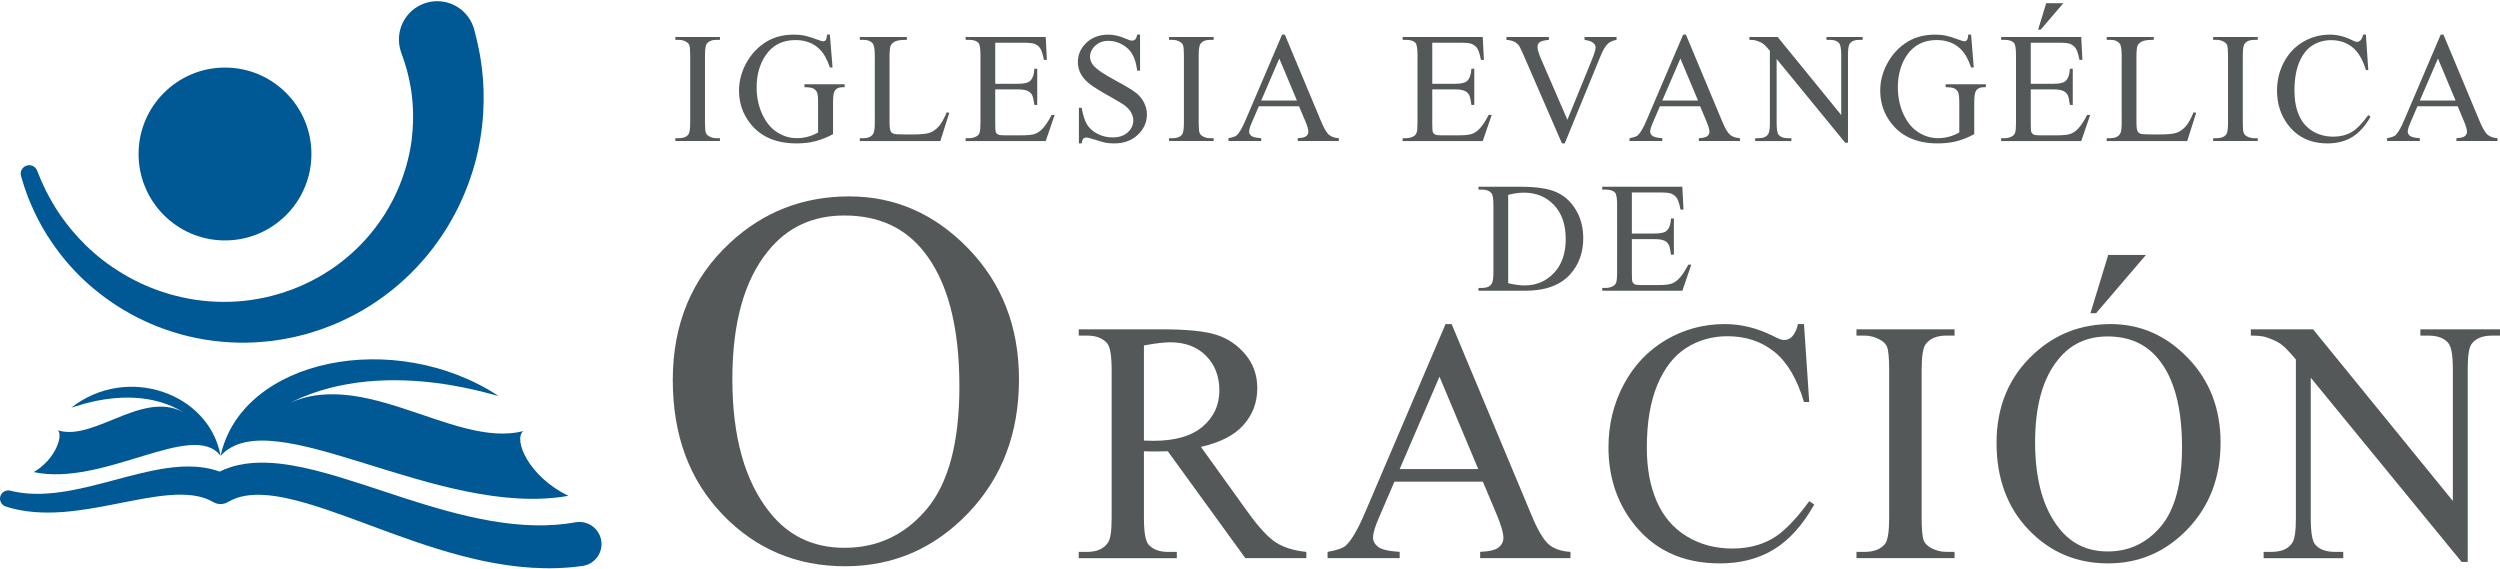
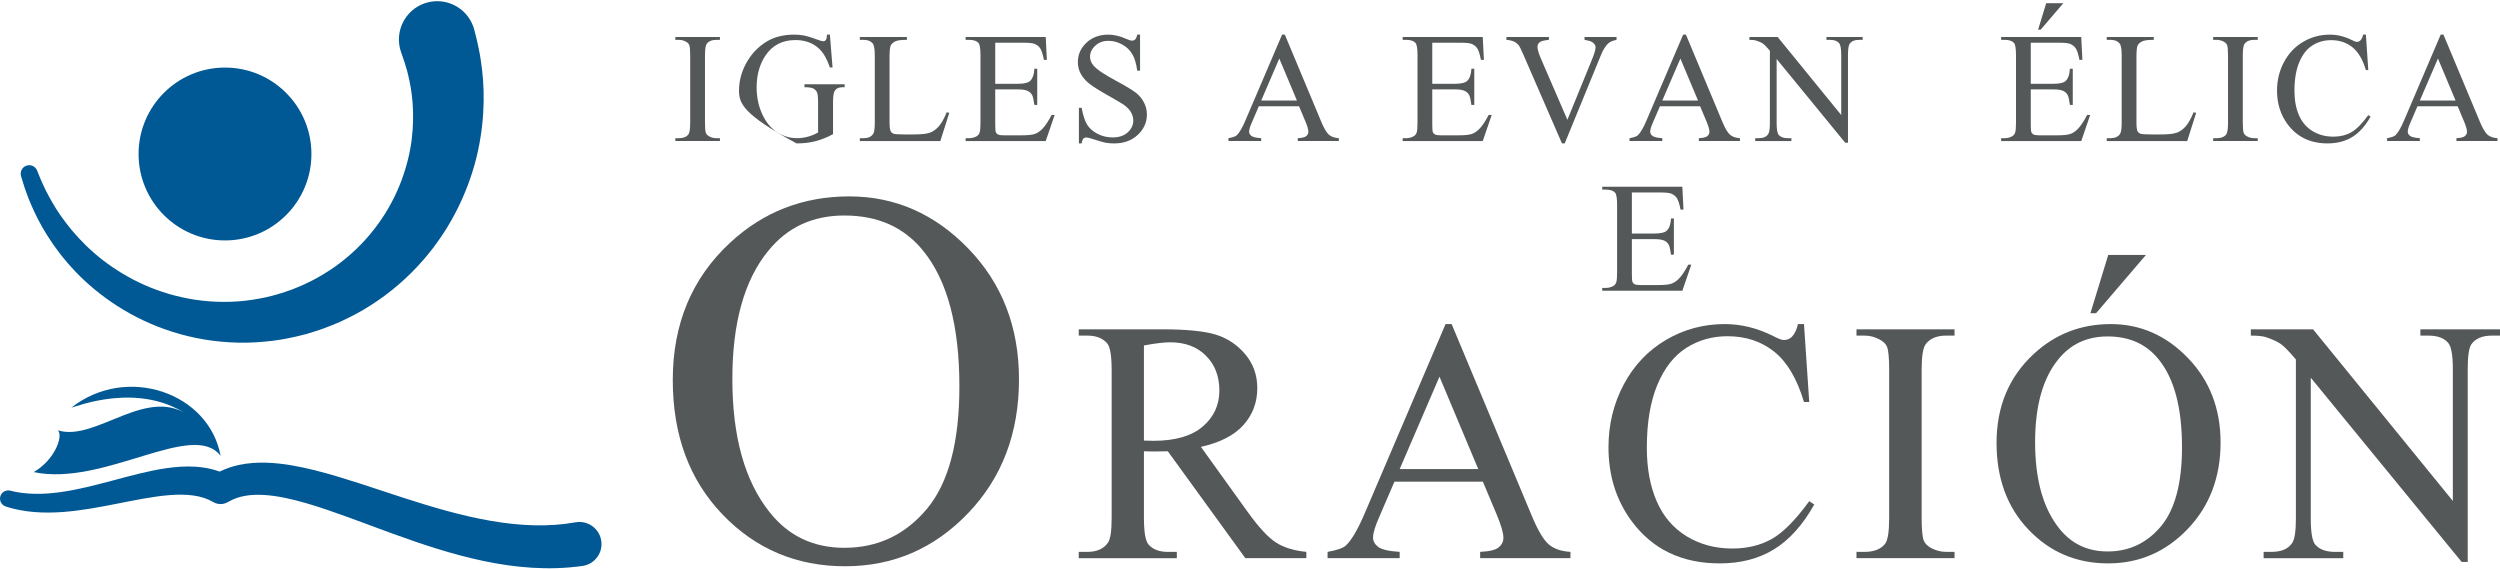
<svg xmlns="http://www.w3.org/2000/svg" width="720px" height="164px" viewBox="0 0 720 164" version="1.1">
  <title>logo-ieo</title>
  <desc>Created with Sketch.</desc>
  <g id="Page-1" stroke="none" stroke-width="1" fill="none" fill-rule="evenodd">
    <g id="logo-ieo" fill-rule="nonzero">
      <g id="Group" fill="#005895">
        <path d="M89.69,44.35 C89.69,58.098 78.546,69.245 64.798,69.245 C51.051,69.245 39.909,58.098 39.909,44.35 C39.909,30.605 51.051,19.46 64.798,19.46 C78.546,19.46 89.69,30.605 89.69,44.35 Z" id="Path" />
        <path d="M136.629,8.708 C136.629,8.708 136.815,9.444 137.156,10.824 C137.2,10.999 137.245,11.182 137.294,11.376 C137.342,11.579 137.387,11.735 137.448,12.032 C137.565,12.572 137.688,13.162 137.824,13.799 C137.952,14.43 138.104,15.133 138.232,15.843 C138.336,16.527 138.444,17.258 138.566,18.028 C139.005,21.11 139.37,24.884 139.29,29.207 C139.227,33.525 138.763,38.385 137.64,43.539 C136.528,48.692 134.678,54.112 132.079,59.493 C130.752,62.172 129.271,64.863 127.528,67.459 C126.693,68.776 125.74,70.035 124.807,71.321 C124.326,71.954 123.811,72.571 123.312,73.197 C122.815,73.826 122.301,74.445 121.757,75.039 C117.514,79.913 112.438,84.31 106.775,87.92 C103.954,89.738 100.951,91.303 97.885,92.709 C96.332,93.372 94.782,94.041 93.185,94.59 C92.393,94.881 91.606,95.171 90.794,95.406 L88.22,96.2 L86.009,96.754 C85.621,96.842 85.309,96.936 84.865,97.024 L83.572,97.293 C82.72,97.455 81.829,97.671 81.015,97.782 L78.535,98.148 C75.219,98.54 71.905,98.767 68.624,98.681 C62.063,98.549 55.671,97.469 49.792,95.602 C49.052,95.383 48.324,95.141 47.609,94.873 C46.892,94.612 46.175,94.369 45.47,94.09 C44.074,93.509 42.681,92.964 41.358,92.307 C38.675,91.073 36.169,89.631 33.805,88.142 C29.107,85.104 25.039,81.71 21.706,78.2 C18.366,74.702 15.709,71.149 13.633,67.851 C11.543,64.559 10.063,61.497 8.967,58.946 C8.7,58.308 8.446,57.7 8.208,57.132 C7.984,56.555 7.795,56.008 7.609,55.505 C7.237,54.491 6.932,53.628 6.729,52.918 C6.298,51.5 6.067,50.748 6.067,50.748 C5.671,49.45 6.4,48.079 7.696,47.685 C8.92,47.311 10.212,47.94 10.682,49.097 L10.736,49.235 C10.736,49.235 11.01,49.908 11.523,51.174 C11.765,51.816 12.116,52.581 12.54,53.474 C12.75,53.921 12.973,54.402 13.217,54.914 C13.481,55.415 13.76,55.944 14.059,56.508 C15.261,58.737 16.839,61.385 18.984,64.17 C21.101,66.962 23.748,69.912 26.962,72.734 C30.17,75.564 33.996,78.207 38.28,80.47 C40.441,81.575 42.699,82.624 45.084,83.469 C46.263,83.93 47.492,84.284 48.718,84.678 C49.336,84.863 49.967,85.009 50.591,85.18 C51.216,85.351 51.848,85.506 52.487,85.632 C57.589,86.768 62.984,87.177 68.375,86.811 C71.072,86.641 73.763,86.206 76.417,85.655 L78.398,85.176 C79.071,85.028 79.644,84.819 80.27,84.64 L81.189,84.375 C81.481,84.294 81.886,84.141 82.235,84.024 L84.386,83.281 C84.084,83.376 84.338,83.293 84.283,83.305 L84.345,83.284 L84.464,83.236 L84.698,83.138 L85.169,82.947 L86.108,82.56 C86.743,82.318 87.349,82.026 87.961,81.735 C89.192,81.188 90.376,80.543 91.553,79.912 C93.876,78.574 96.122,77.157 98.192,75.533 C102.343,72.325 105.936,68.595 108.829,64.591 C109.204,64.105 109.552,63.602 109.884,63.088 C110.217,62.578 110.57,62.079 110.888,61.567 C111.501,60.524 112.145,59.519 112.679,58.464 C113.818,56.4 114.734,54.281 115.547,52.202 C117.111,48.022 118.116,43.924 118.579,40.106 C119.05,36.289 119.064,32.774 118.834,29.698 C118.616,26.618 118.107,23.976 117.6,21.837 C117.471,21.302 117.344,20.797 117.231,20.32 C117.102,19.898 116.981,19.501 116.869,19.13 C116.763,18.764 116.664,18.427 116.571,18.118 C116.537,17.988 116.448,17.746 116.387,17.573 C116.324,17.382 116.262,17.203 116.204,17.036 C115.741,15.691 115.493,14.973 115.493,14.973 C113.504,9.215 116.563,2.932 122.32,0.946 C128.082,-1.042 134.36,2.016 136.352,7.774 C136.454,8.077 136.552,8.403 136.629,8.708 Z" id="Path" />
        <g transform="translate(0, 103)" id="Path">
-           <path d="M63.529,28.28 C69.678,0.142 113.754,-8.48 143.526,11.002 C142.401,11.095 106.203,-1.808 78.798,15.696 C101.703,-0.292 130.036,26.548 150.716,21.137 C147.719,23.574 152.284,34.339 163.719,39.794 C126.169,46.462 78.271,12.066 63.529,28.28 Z" />
          <path d="M63.529,28.28 C60.226,10.142 36.542,1.846 20.544,14.403 C21.148,14.464 40.599,6.148 55.325,17.43 C43.017,7.124 27.791,24.423 16.679,20.936 C18.289,22.507 15.838,29.447 9.692,32.962 C29.87,37.26 55.608,17.83 63.529,28.28 Z" />
          <path d="M173.135,52.569 C172.514,49.111 169.208,46.809 165.749,47.428 C161.856,48.125 157.831,48.39 153.749,48.286 C149.668,48.184 145.532,47.724 141.387,47.01 C133.088,45.577 124.786,43.142 116.434,40.446 L103.789,36.298 C99.519,34.922 95.189,33.569 90.694,32.443 C88.445,31.88 86.154,31.377 83.801,30.984 C81.447,30.596 79.03,30.312 76.527,30.25 C74.03,30.187 71.439,30.34 68.821,30.903 C66.941,31.305 65.048,31.943 63.257,32.824 C62.538,32.564 61.813,32.338 61.086,32.152 C59.551,31.756 58.016,31.54 56.513,31.429 C53.503,31.215 50.629,31.445 47.879,31.844 C45.127,32.248 42.483,32.826 39.897,33.454 C37.312,34.081 34.786,34.768 32.283,35.433 C27.284,36.765 22.365,38.042 17.444,38.729 C14.986,39.07 12.532,39.263 10.104,39.221 C8.891,39.201 7.685,39.12 6.493,38.972 L5.601,38.847 L4.718,38.697 L3.873,38.528 L2.925,38.299 C1.723,38.016 0.479,38.705 0.107,39.903 C-0.282,41.153 0.417,42.48 1.667,42.869 L2.599,43.159 L3.648,43.445 L4.67,43.689 L5.697,43.903 C7.068,44.167 8.449,44.35 9.828,44.464 C12.589,44.695 15.338,44.655 18.044,44.459 C23.46,44.062 28.7,43.047 33.814,42.043 C36.371,41.539 38.898,41.028 41.396,40.592 C43.892,40.155 46.361,39.789 48.768,39.598 C51.172,39.407 53.518,39.399 55.68,39.703 C56.76,39.856 57.795,40.079 58.755,40.401 C59.716,40.719 60.614,41.121 61.442,41.61 C62.619,42.297 64.118,42.385 65.415,41.706 L65.836,41.486 L65.836,41.486 C67.27,40.655 68.863,40.105 70.602,39.8 C72.337,39.491 74.211,39.432 76.143,39.554 C78.076,39.674 80.066,39.975 82.076,40.383 C84.087,40.795 86.115,41.316 88.151,41.906 C92.224,43.088 96.323,44.527 100.446,46.027 L112.938,50.638 C121.361,53.696 130.03,56.617 139.169,58.547 C143.736,59.508 148.421,60.213 153.205,60.508 C157.984,60.805 162.87,60.681 167.742,59.994 L167.789,59.985 C167.857,59.976 167.927,59.965 167.995,59.953 C171.453,59.336 173.754,56.028 173.135,52.569 Z" />
        </g>
      </g>
      <g id="Group" transform="translate(193, 0)" fill="#555859">
        <g transform="translate(0, 56)">
          <path d="M51.593,0.562 C64.775,0.562 76.218,5.584 85.917,15.626 C95.618,25.669 100.468,38.213 100.468,53.263 C100.468,68.746 95.586,81.589 85.824,91.784 C76.06,101.984 64.246,107.083 50.38,107.083 C36.388,107.083 24.62,102.108 15.076,92.157 C5.53,82.209 0.759,69.307 0.759,53.449 C0.759,37.282 6.261,24.1 17.268,13.902 C26.844,5.007 38.285,0.562 51.593,0.562 Z M50.193,6.065 C41.052,6.065 33.745,9.454 28.274,16.231 C21.372,24.626 17.92,36.938 17.92,53.168 C17.92,69.772 21.495,82.552 28.647,91.505 C34.057,98.347 41.239,101.767 50.193,101.767 C59.768,101.767 67.682,98.035 73.932,90.573 C80.18,83.111 83.305,71.358 83.305,55.315 C83.305,37.84 79.854,24.846 72.952,16.326 C67.479,9.485 59.894,6.065 50.193,6.065 Z" id="Shape" />
          <path d="M183.225,104.751 L165.662,104.751 L143.331,73.97 C141.681,74.009 140.333,74.03 139.288,74.03 C138.885,74.03 138.443,74.02 137.96,73.999 C137.477,73.978 136.974,73.971 136.452,73.971 L136.452,93.102 C136.452,97.248 136.894,99.823 137.779,100.828 C139.026,102.236 140.877,102.941 143.332,102.941 L145.926,102.941 L145.926,104.753 L117.68,104.753 L117.68,102.941 L120.154,102.941 C122.93,102.941 124.922,102.036 126.13,100.224 C126.814,99.218 127.155,96.843 127.155,93.102 L127.155,50.554 C127.155,46.409 126.712,43.833 125.827,42.828 C124.539,41.38 122.648,40.655 120.154,40.655 L117.68,40.655 L117.68,38.843 L141.701,38.843 C148.701,38.843 153.862,39.355 157.182,40.382 C160.501,41.407 163.317,43.289 165.631,46.026 C167.944,48.762 169.101,52.021 169.101,55.803 C169.101,59.866 167.783,63.387 165.148,66.365 C162.512,69.344 158.419,71.456 152.866,72.702 L166.446,91.595 C169.585,95.94 172.27,98.825 174.504,100.255 C176.737,101.684 179.644,102.579 183.225,102.941 L183.225,104.751 L183.225,104.751 Z M136.451,70.891 C137.054,70.891 137.587,70.902 138.05,70.921 C138.512,70.941 138.884,70.952 139.167,70.952 C145.443,70.952 150.181,69.585 153.38,66.848 C156.579,64.112 158.178,60.653 158.178,56.467 C158.178,52.363 156.889,49.024 154.315,46.447 C151.74,43.874 148.319,42.586 144.055,42.586 C142.204,42.586 139.67,42.887 136.451,43.489 L136.451,70.891 L136.451,70.891 Z" id="Shape" />
          <path d="M234.067,82.721 L208.597,82.721 L204.13,93.101 C203.004,95.636 202.441,97.548 202.441,98.836 C202.441,99.841 202.923,100.727 203.889,101.491 C204.855,102.255 206.927,102.737 210.105,102.939 L210.105,104.751 L189.343,104.751 L189.343,102.939 C192.078,102.457 193.848,101.834 194.654,101.067 C196.303,99.5 198.133,96.338 200.146,91.593 L223.322,37.333 L225.072,37.333 L248.007,92.195 C249.817,96.58 251.477,99.426 252.986,100.735 C254.495,102.044 256.596,102.778 259.293,102.938 L259.293,104.75 L233.28,104.75 L233.28,102.938 C235.935,102.817 237.717,102.385 238.622,101.639 C239.527,100.894 239.979,99.98 239.979,98.894 C239.979,97.487 239.335,95.251 238.048,92.195 L234.067,82.721 Z M232.739,79.1 L221.573,52.484 L210.106,79.1 L232.739,79.1 Z" id="Shape" />
          <path d="M326.552,37.334 L328.061,59.785 L326.552,59.785 C324.54,53.068 321.673,48.227 317.952,45.269 C314.23,42.312 309.753,40.833 304.523,40.833 C300.138,40.833 296.184,41.95 292.664,44.183 C289.143,46.416 286.366,49.956 284.334,54.804 C282.302,59.656 281.287,65.7 281.287,72.943 C281.287,78.898 282.242,84.058 284.154,88.424 C286.065,92.788 288.941,96.141 292.784,98.473 C296.626,100.805 301.001,101.973 305.91,101.973 C310.216,101.973 313.998,101.058 317.257,99.226 C320.517,97.396 324.117,93.765 328.06,88.333 L329.509,89.3 C326.21,95.174 322.357,99.468 317.951,102.184 C313.545,104.9 308.324,106.258 302.289,106.258 C291.386,106.258 282.936,102.214 276.941,94.128 C272.475,88.092 270.241,80.989 270.241,72.821 C270.241,66.262 271.71,60.228 274.647,54.716 C277.584,49.203 281.638,44.929 286.808,41.89 C291.978,38.851 297.621,37.333 303.738,37.333 C308.485,37.333 313.173,38.499 317.801,40.833 C319.168,41.557 320.155,41.921 320.758,41.921 C321.642,41.921 322.408,41.619 323.051,41.015 C323.896,40.13 324.479,38.903 324.802,37.333 L326.552,37.333 L326.552,37.334 Z" id="Path" />
          <path d="M369.91,102.939 L369.91,104.751 L341.665,104.751 L341.665,102.939 L344.019,102.939 C346.715,102.939 348.686,102.154 349.935,100.585 C350.698,99.538 351.081,97.044 351.081,93.1 L351.081,50.552 C351.081,47.212 350.879,44.999 350.477,43.912 C350.155,43.105 349.491,42.425 348.485,41.86 C347.037,41.054 345.547,40.653 344.019,40.653 L341.665,40.653 L341.665,38.841 L369.91,38.841 L369.91,40.653 L367.496,40.653 C364.842,40.653 362.89,41.458 361.642,43.067 C360.836,44.073 360.435,46.567 360.435,50.551 L360.435,93.099 C360.435,96.44 360.637,98.632 361.039,99.679 C361.36,100.486 362.044,101.186 363.091,101.79 C364.499,102.556 365.967,102.937 367.496,102.937 L369.91,102.937 L369.91,102.939 Z" id="Path" />
          <path d="M414.898,37.334 C423.428,37.334 430.832,40.584 437.108,47.081 C443.385,53.58 446.524,61.696 446.524,71.435 C446.524,81.454 443.364,89.762 437.047,96.36 C430.729,102.96 423.084,106.258 414.112,106.258 C405.06,106.258 397.445,103.04 391.269,96.601 C385.092,90.164 382.005,81.815 382.005,71.555 C382.005,61.093 385.566,52.565 392.688,45.965 C398.884,40.212 406.288,37.334 414.898,37.334 Z M413.993,40.896 C408.078,40.896 403.35,43.089 399.81,47.474 C395.344,52.906 393.11,60.871 393.11,71.374 C393.11,82.117 395.423,90.387 400.051,96.181 C403.552,100.606 408.198,102.819 413.992,102.819 C420.187,102.819 425.308,100.406 429.352,95.578 C433.396,90.749 435.418,83.145 435.418,72.764 C435.418,61.456 433.184,53.048 428.718,47.535 C425.178,43.106 420.27,40.896 413.993,40.896 Z M425.038,17.417 L410.674,34.196 L409.045,34.196 L414.175,17.417 L425.038,17.417 Z" id="Shape" />
          <path d="M455.239,38.843 L473.164,38.843 L513.42,88.273 L513.42,50.312 C513.42,46.247 512.957,43.711 512.031,42.707 C510.864,41.339 508.972,40.655 506.358,40.655 L504.065,40.655 L504.065,38.843 L527,38.843 L527,40.655 L524.706,40.655 C521.89,40.655 519.898,41.501 518.731,43.189 C518.046,44.238 517.705,46.609 517.705,50.312 L517.705,105.837 L515.955,105.837 L472.501,52.785 L472.501,93.343 C472.501,97.368 472.941,99.883 473.828,100.888 C475.035,102.256 476.926,102.94 479.502,102.94 L481.856,102.94 L481.856,104.752 L458.921,104.752 L458.921,102.94 L461.154,102.94 C464.01,102.94 466.002,102.095 467.129,100.406 C467.854,99.4 468.216,97.046 468.216,93.343 L468.216,47.534 C466.323,45.28 464.885,43.802 463.901,43.097 C462.914,42.394 461.457,41.72 459.525,41.075 C458.599,40.795 457.171,40.654 455.24,40.654 L455.24,38.843 L455.239,38.843 Z" id="Path" />
        </g>
        <g transform="translate(1, 0)">
          <path d="M13.339,39.794 L13.339,40.617 L0.5,40.617 L0.5,39.794 L1.569,39.794 C2.795,39.794 3.691,39.436 4.257,38.723 C4.604,38.249 4.778,37.114 4.778,35.321 L4.778,15.982 C4.778,14.463 4.686,13.458 4.504,12.964 C4.358,12.597 4.056,12.287 3.599,12.031 C2.941,11.665 2.263,11.482 1.569,11.482 L0.5,11.482 L0.5,10.659 L13.339,10.659 L13.339,11.482 L12.242,11.482 C11.034,11.482 10.147,11.848 9.58,12.579 C9.215,13.036 9.033,14.17 9.033,15.981 L9.033,35.32 C9.033,36.839 9.123,37.836 9.306,38.312 C9.452,38.678 9.764,38.997 10.239,39.27 C10.879,39.62 11.546,39.793 12.242,39.793 L13.339,39.793 L13.339,39.794 Z" id="Path" />
-           <path d="M45.008,9.973 L45.776,19.438 L45.008,19.438 C44.222,17.08 43.216,15.304 41.991,14.116 C40.198,12.397 37.903,11.537 35.104,11.537 C31.3,11.537 28.401,13.045 26.408,16.063 C24.743,18.606 23.911,21.633 23.911,25.144 C23.911,28.015 24.464,30.627 25.571,32.976 C26.677,35.327 28.122,37.051 29.905,38.148 C31.688,39.245 33.53,39.794 35.433,39.794 C36.53,39.794 37.595,39.655 38.629,39.381 C39.663,39.107 40.655,38.696 41.606,38.148 L41.606,29.479 C41.606,27.979 41.492,26.996 41.263,26.529 C41.034,26.063 40.682,25.711 40.206,25.474 C39.731,25.236 38.889,25.116 37.683,25.116 L37.683,24.266 L49.26,24.266 L49.26,25.116 L48.712,25.116 C47.56,25.116 46.773,25.499 46.353,26.268 C46.06,26.817 45.914,27.887 45.914,29.478 L45.914,38.641 C44.213,39.555 42.539,40.227 40.893,40.657 C39.247,41.086 37.418,41.301 35.406,41.301 C29.609,41.301 25.209,39.445 22.211,35.733 C19.961,32.952 18.836,29.744 18.836,26.102 C18.836,23.469 19.467,20.945 20.729,18.53 C22.229,15.659 24.296,13.447 26.93,11.892 C29.124,10.612 31.712,9.972 34.693,9.972 C35.791,9.972 36.783,10.064 37.67,10.245 C38.557,10.43 39.814,10.822 41.442,11.426 C42.266,11.737 42.823,11.892 43.115,11.892 C43.39,11.892 43.627,11.764 43.829,11.507 C44.03,11.253 44.148,10.738 44.186,9.971 L45.008,9.971 L45.008,9.973 Z" id="Path" />
+           <path d="M45.008,9.973 L45.776,19.438 L45.008,19.438 C44.222,17.08 43.216,15.304 41.991,14.116 C40.198,12.397 37.903,11.537 35.104,11.537 C31.3,11.537 28.401,13.045 26.408,16.063 C24.743,18.606 23.911,21.633 23.911,25.144 C23.911,28.015 24.464,30.627 25.571,32.976 C26.677,35.327 28.122,37.051 29.905,38.148 C31.688,39.245 33.53,39.794 35.433,39.794 C36.53,39.794 37.595,39.655 38.629,39.381 C39.663,39.107 40.655,38.696 41.606,38.148 L41.606,29.479 C41.606,27.979 41.492,26.996 41.263,26.529 C41.034,26.063 40.682,25.711 40.206,25.474 C39.731,25.236 38.889,25.116 37.683,25.116 L37.683,24.266 L49.26,24.266 L49.26,25.116 L48.712,25.116 C47.56,25.116 46.773,25.499 46.353,26.268 C46.06,26.817 45.914,27.887 45.914,29.478 L45.914,38.641 C44.213,39.555 42.539,40.227 40.893,40.657 C39.247,41.086 37.418,41.301 35.406,41.301 C19.961,32.952 18.836,29.744 18.836,26.102 C18.836,23.469 19.467,20.945 20.729,18.53 C22.229,15.659 24.296,13.447 26.93,11.892 C29.124,10.612 31.712,9.972 34.693,9.972 C35.791,9.972 36.783,10.064 37.67,10.245 C38.557,10.43 39.814,10.822 41.442,11.426 C42.266,11.737 42.823,11.892 43.115,11.892 C43.39,11.892 43.627,11.764 43.829,11.507 C44.03,11.253 44.148,10.738 44.186,9.971 L45.008,9.971 L45.008,9.973 Z" id="Path" />
          <path d="M78.653,32.332 L79.394,32.497 L76.815,40.618 L53.634,40.618 L53.634,39.795 L54.758,39.795 C56.021,39.795 56.925,39.382 57.474,38.559 C57.785,38.085 57.94,36.996 57.94,35.295 L57.94,15.982 C57.94,14.097 57.73,12.927 57.309,12.47 C56.742,11.812 55.891,11.482 54.757,11.482 L53.633,11.482 L53.633,10.659 L67.185,10.659 L67.185,11.482 C65.594,11.463 64.477,11.609 63.837,11.921 C63.197,12.232 62.762,12.626 62.534,13.1 C62.305,13.577 62.191,14.701 62.191,16.475 L62.191,35.294 C62.191,36.519 62.3,37.361 62.52,37.818 C62.703,38.129 62.977,38.358 63.343,38.503 C63.709,38.65 64.861,38.723 66.8,38.723 L68.967,38.723 C71.272,38.723 72.885,38.554 73.81,38.216 C74.733,37.878 75.579,37.279 76.347,36.418 C77.117,35.56 77.885,34.197 78.653,32.332 Z" id="Path" />
          <path d="M92.627,12.305 L92.627,24.128 L99.184,24.128 C100.903,24.128 102.045,23.874 102.613,23.36 C103.381,22.684 103.811,21.494 103.903,19.794 L104.726,19.794 L104.726,30.218 L103.903,30.218 C103.701,28.756 103.491,27.823 103.272,27.42 C103.016,26.892 102.585,26.479 101.982,26.187 C101.379,25.895 100.446,25.748 99.184,25.748 L92.627,25.748 L92.627,35.624 C92.627,36.958 92.682,37.768 92.792,38.052 C92.901,38.335 93.107,38.559 93.41,38.724 C93.711,38.889 94.274,38.972 95.097,38.972 L100.172,38.972 C101.855,38.972 103.08,38.858 103.849,38.629 C104.617,38.401 105.357,37.939 106.071,37.243 C106.986,36.329 107.918,34.949 108.869,33.101 L109.747,33.101 L107.168,40.618 L84.096,40.618 L84.096,39.795 L85.139,39.795 C85.852,39.795 86.528,39.63 87.169,39.301 C87.626,39.062 87.941,38.706 88.115,38.23 C88.289,37.755 88.377,36.794 88.377,35.35 L88.377,15.872 C88.377,13.988 88.185,12.817 87.8,12.36 C87.269,11.775 86.383,11.482 85.139,11.482 L84.096,11.482 L84.096,10.659 L107.168,10.659 L107.498,17.243 L106.648,17.243 C106.336,15.652 105.993,14.563 105.618,13.977 C105.243,13.393 104.69,12.944 103.959,12.633 C103.355,12.414 102.313,12.304 100.832,12.304 L92.627,12.304 L92.627,12.305 Z" id="Path" />
          <path d="M134.338,9.973 L134.338,20.343 L133.515,20.343 C133.259,18.35 132.788,16.768 132.102,15.598 C131.416,14.427 130.437,13.494 129.167,12.8 C127.896,12.104 126.583,11.758 125.23,11.758 C123.712,11.758 122.449,12.223 121.444,13.155 C120.437,14.088 119.935,15.15 119.935,16.338 C119.935,17.253 120.255,18.085 120.895,18.836 C121.808,19.951 123.976,21.423 127.396,23.252 C130.194,24.753 132.105,25.906 133.13,26.709 C134.154,27.514 134.94,28.46 135.489,29.549 C136.038,30.638 136.312,31.777 136.312,32.964 C136.312,35.233 135.434,37.188 133.678,38.835 C131.922,40.481 129.663,41.304 126.902,41.304 C126.024,41.304 125.201,41.24 124.433,41.113 C123.975,41.039 123.029,40.77 121.593,40.303 C120.158,39.836 119.247,39.603 118.864,39.603 C118.498,39.603 118.21,39.712 118,39.932 C117.789,40.151 117.629,40.611 117.52,41.304 L116.725,41.304 L116.725,31.044 L117.52,31.044 C117.904,33.184 118.42,34.789 119.07,35.859 C119.719,36.928 120.711,37.817 122.047,38.52 C123.382,39.225 124.845,39.576 126.436,39.576 C128.265,39.576 129.715,39.092 130.784,38.121 C131.854,37.153 132.389,36.001 132.389,34.664 C132.389,33.933 132.188,33.192 131.785,32.443 C131.383,31.693 130.751,30.998 129.892,30.358 C129.324,29.919 127.76,28.982 125.201,27.545 C122.64,26.11 120.816,24.962 119.728,24.103 C118.64,23.242 117.817,22.296 117.259,21.263 C116.701,20.229 116.423,19.101 116.423,17.875 C116.423,15.717 117.246,13.861 118.892,12.307 C120.538,10.752 122.641,9.974 125.202,9.974 C126.793,9.974 128.475,10.367 130.25,11.155 C131.073,11.52 131.658,11.703 132.006,11.703 C132.371,11.703 132.678,11.589 132.925,11.359 C133.172,11.131 133.368,10.669 133.515,9.974 L134.338,9.974 L134.338,9.973 Z" id="Path" />
-           <path d="M155.528,39.794 L155.528,40.617 L142.689,40.617 L142.689,39.794 L143.759,39.794 C144.984,39.794 145.88,39.436 146.448,38.723 C146.795,38.249 146.969,37.114 146.969,35.321 L146.969,15.982 C146.969,14.463 146.878,13.458 146.695,12.964 C146.549,12.597 146.247,12.287 145.789,12.031 C145.131,11.665 144.454,11.482 143.759,11.482 L142.689,11.482 L142.689,10.659 L155.528,10.659 L155.528,11.482 L154.431,11.482 C153.223,11.482 152.337,11.848 151.77,12.579 C151.404,13.036 151.222,14.17 151.222,15.981 L151.222,35.32 C151.222,36.839 151.313,37.836 151.496,38.312 C151.642,38.678 151.954,38.997 152.429,39.27 C153.069,39.62 153.736,39.793 154.432,39.793 L155.528,39.793 L155.528,39.794 Z" id="Path" />
          <path d="M180.12,30.603 L168.543,30.603 L166.513,35.321 C166.001,36.473 165.745,37.343 165.745,37.928 C165.745,38.385 165.964,38.787 166.403,39.135 C166.842,39.482 167.783,39.701 169.229,39.794 L169.229,40.617 L159.791,40.617 L159.791,39.794 C161.035,39.574 161.839,39.291 162.206,38.942 C162.956,38.229 163.788,36.793 164.703,34.636 L175.238,9.972 L176.033,9.972 L186.458,34.91 C187.28,36.903 188.035,38.198 188.721,38.791 C189.407,39.386 190.362,39.72 191.588,39.793 L191.588,40.616 L179.764,40.616 L179.764,39.793 C180.972,39.738 181.781,39.541 182.192,39.203 C182.604,38.865 182.81,38.448 182.81,37.954 C182.81,37.315 182.517,36.299 181.932,34.91 L180.12,30.603 Z M179.516,28.956 L174.441,16.859 L169.229,28.956 L179.516,28.956 Z" id="Shape" />
          <path d="M218.494,12.305 L218.494,24.128 L225.051,24.128 C226.77,24.128 227.912,23.874 228.481,23.36 C229.249,22.684 229.678,21.494 229.77,19.794 L230.593,19.794 L230.593,30.218 L229.77,30.218 C229.568,28.756 229.359,27.823 229.139,27.42 C228.883,26.892 228.453,26.479 227.849,26.187 C227.245,25.895 226.313,25.748 225.051,25.748 L218.494,25.748 L218.494,35.624 C218.494,36.958 218.548,37.768 218.659,38.052 C218.768,38.335 218.974,38.559 219.277,38.724 C219.578,38.889 220.141,38.972 220.963,38.972 L226.039,38.972 C227.721,38.972 228.947,38.858 229.715,38.629 C230.483,38.401 231.224,37.939 231.937,37.243 C232.852,36.329 233.785,34.949 234.735,33.101 L235.613,33.101 L233.034,40.618 L209.963,40.618 L209.963,39.795 L211.005,39.795 C211.718,39.795 212.394,39.63 213.035,39.301 C213.492,39.062 213.808,38.706 213.981,38.23 C214.155,37.755 214.242,36.794 214.242,35.35 L214.242,15.872 C214.242,13.988 214.05,12.817 213.665,12.36 C213.134,11.775 212.248,11.482 211.005,11.482 L209.963,11.482 L209.963,10.659 L233.034,10.659 L233.364,17.243 L232.513,17.243 C232.202,15.652 231.858,14.563 231.484,13.977 C231.109,13.393 230.555,12.944 229.824,12.633 C229.221,12.414 228.178,12.304 226.697,12.304 L218.494,12.304 L218.494,12.305 Z" id="Path" />
          <path d="M271.562,10.659 L271.562,11.482 C270.52,11.684 269.724,12.022 269.175,12.496 C268.388,13.229 267.695,14.335 267.09,15.816 L256.639,41.301 L255.843,41.301 L244.622,15.487 C244.036,14.152 243.626,13.339 243.388,13.045 C243.022,12.588 242.57,12.232 242.03,11.976 C241.489,11.719 240.763,11.555 239.849,11.482 L239.849,10.659 L252.085,10.659 L252.085,11.482 C250.713,11.609 249.821,11.843 249.41,12.181 C248.998,12.52 248.793,12.954 248.793,13.484 C248.793,14.234 249.131,15.387 249.808,16.941 L257.408,34.499 L264.485,17.161 C265.181,15.46 265.528,14.272 265.528,13.594 C265.528,13.175 265.312,12.767 264.883,12.374 C264.453,11.981 263.736,11.711 262.729,11.564 C262.656,11.546 262.529,11.519 262.345,11.482 L262.345,10.659 L271.562,10.659 L271.562,10.659 Z" id="Path" />
          <path d="M295.632,30.603 L284.056,30.603 L282.026,35.321 C281.513,36.473 281.258,37.343 281.258,37.928 C281.258,38.385 281.477,38.787 281.916,39.135 C282.355,39.482 283.296,39.701 284.741,39.794 L284.741,40.617 L275.304,40.617 L275.304,39.794 C276.548,39.574 277.352,39.291 277.719,38.942 C278.468,38.229 279.301,36.793 280.215,34.636 L290.75,9.972 L291.545,9.972 L301.97,34.91 C302.792,36.903 303.547,38.198 304.233,38.791 C304.919,39.386 305.874,39.72 307.1,39.793 L307.1,40.616 L295.275,40.616 L295.275,39.793 C296.482,39.738 297.292,39.541 297.703,39.203 C298.115,38.865 298.32,38.448 298.32,37.954 C298.32,37.315 298.027,36.299 297.443,34.91 L295.632,30.603 Z M295.029,28.956 L289.953,16.859 L284.74,28.956 L295.029,28.956 Z" id="Shape" />
          <path d="M309.826,10.659 L317.974,10.659 L336.272,33.126 L336.272,15.872 C336.272,14.024 336.062,12.872 335.642,12.415 C335.111,11.793 334.251,11.482 333.062,11.482 L332.02,11.482 L332.02,10.659 L342.444,10.659 L342.444,11.482 L341.402,11.482 C340.122,11.482 339.216,11.866 338.686,12.634 C338.375,13.11 338.22,14.188 338.22,15.872 L338.22,41.111 L337.424,41.111 L317.672,16.996 L317.672,35.432 C317.672,37.263 317.873,38.405 318.276,38.862 C318.826,39.484 319.685,39.795 320.855,39.795 L321.924,39.795 L321.924,40.618 L311.5,40.618 L311.5,39.795 L312.515,39.795 C313.813,39.795 314.719,39.411 315.231,38.643 C315.56,38.185 315.726,37.116 315.726,35.432 L315.726,14.611 C314.866,13.586 314.212,12.914 313.764,12.594 C313.315,12.274 312.653,11.969 311.775,11.674 C311.354,11.547 310.705,11.483 309.827,11.483 L309.827,10.659 L309.826,10.659 Z" id="Path" />
-           <path d="M373.676,9.973 L374.444,19.438 L373.676,19.438 C372.889,17.08 371.884,15.304 370.658,14.116 C368.866,12.397 366.57,11.537 363.772,11.537 C359.967,11.537 357.069,13.045 355.076,16.063 C353.41,18.606 352.58,21.633 352.58,25.144 C352.58,28.015 353.133,30.627 354.239,32.976 C355.345,35.327 356.79,37.051 358.573,38.148 C360.356,39.245 362.199,39.794 364.1,39.794 C365.199,39.794 366.264,39.655 367.297,39.381 C368.33,39.107 369.322,38.696 370.274,38.148 L370.274,29.479 C370.274,27.979 370.158,26.996 369.93,26.529 C369.702,26.063 369.349,25.711 368.874,25.474 C368.398,25.236 367.557,25.116 366.35,25.116 L366.35,24.266 L377.927,24.266 L377.927,25.116 L377.378,25.116 C376.227,25.116 375.44,25.499 375.019,26.268 C374.726,26.817 374.581,27.887 374.581,29.478 L374.581,38.641 C372.88,39.555 371.206,40.227 369.56,40.657 C367.914,41.086 366.085,41.301 364.074,41.301 C358.277,41.301 353.877,39.445 350.879,35.733 C348.629,32.952 347.504,29.744 347.504,26.102 C347.504,23.469 348.134,20.945 349.397,18.53 C350.897,15.659 352.964,13.447 355.596,11.892 C357.792,10.612 360.379,9.972 363.361,9.972 C364.458,9.972 365.451,10.064 366.337,10.245 C367.224,10.43 368.482,10.822 370.109,11.426 C370.932,11.737 371.489,11.892 371.782,11.892 C372.057,11.892 372.294,11.764 372.496,11.507 C372.696,11.253 372.815,10.738 372.851,9.971 L373.676,9.971 L373.676,9.973 Z" id="Path" />
          <path d="M390.86,12.305 L390.86,24.128 L397.417,24.128 C399.137,24.128 400.279,23.874 400.846,23.36 C401.614,22.684 402.044,21.494 402.136,19.794 L402.959,19.794 L402.959,30.218 L402.136,30.218 C401.935,28.756 401.724,27.823 401.505,27.42 C401.249,26.892 400.819,26.479 400.216,26.187 C399.612,25.895 398.679,25.748 397.417,25.748 L390.86,25.748 L390.86,35.624 C390.86,36.958 390.915,37.768 391.025,38.052 C391.135,38.335 391.341,38.559 391.643,38.724 C391.944,38.889 392.507,38.972 393.33,38.972 L398.405,38.972 C400.088,38.972 401.314,38.858 402.081,38.629 C402.85,38.401 403.591,37.939 404.303,37.243 C405.218,36.329 406.15,34.949 407.102,33.101 L407.979,33.101 L405.4,40.618 L382.329,40.618 L382.329,39.795 L383.371,39.795 C384.084,39.795 384.761,39.63 385.401,39.301 C385.858,39.062 386.173,38.706 386.347,38.23 C386.52,37.755 386.608,36.794 386.608,35.35 L386.608,15.872 C386.608,13.988 386.415,12.817 386.032,12.36 C385.502,11.775 384.614,11.482 383.371,11.482 L382.329,11.482 L382.329,10.659 L405.4,10.659 L405.73,17.243 L404.879,17.243 C404.567,15.652 404.226,14.563 403.851,13.977 C403.475,13.393 402.923,12.944 402.192,12.633 C401.588,12.414 400.545,12.304 399.064,12.304 L390.86,12.304 L390.86,12.305 Z M400.243,0.919 L393.713,8.545 L392.973,8.545 L395.305,0.919 L400.243,0.919 Z" id="Shape" />
          <path d="M437.755,32.332 L438.496,32.497 L435.917,40.618 L412.736,40.618 L412.736,39.795 L413.86,39.795 C415.122,39.795 416.028,39.382 416.577,38.559 C416.888,38.085 417.043,36.996 417.043,35.295 L417.043,15.982 C417.043,14.097 416.833,12.927 416.412,12.47 C415.844,11.812 414.994,11.482 413.86,11.482 L412.736,11.482 L412.736,10.659 L426.288,10.659 L426.288,11.482 C424.697,11.463 423.58,11.609 422.941,11.921 C422.301,12.232 421.866,12.626 421.638,13.1 C421.41,13.577 421.296,14.701 421.296,16.475 L421.296,35.294 C421.296,36.519 421.405,37.361 421.625,37.818 C421.807,38.129 422.081,38.358 422.448,38.503 C422.813,38.65 423.965,38.723 425.905,38.723 L428.072,38.723 C430.377,38.723 431.99,38.554 432.915,38.216 C433.838,37.878 434.685,37.279 435.452,36.418 C436.219,35.56 436.987,34.197 437.755,32.332 Z" id="Path" />
          <path d="M456.229,39.794 L456.229,40.617 L443.39,40.617 L443.39,39.794 L444.461,39.794 C445.686,39.794 446.582,39.436 447.149,38.723 C447.496,38.249 447.671,37.114 447.671,35.321 L447.671,15.982 C447.671,14.463 447.578,13.458 447.396,12.964 C447.25,12.597 446.948,12.287 446.492,12.031 C445.833,11.665 445.156,11.482 444.462,11.482 L443.391,11.482 L443.391,10.659 L456.23,10.659 L456.23,11.482 L455.133,11.482 C453.925,11.482 453.038,11.848 452.472,12.579 C452.106,13.036 451.924,14.17 451.924,15.981 L451.924,35.32 C451.924,36.839 452.014,37.836 452.198,38.312 C452.344,38.678 452.654,38.997 453.13,39.27 C453.77,39.62 454.437,39.793 455.133,39.793 L456.229,39.793 L456.229,39.794 Z" id="Path" />
          <path d="M487.379,9.973 L488.065,20.178 L487.379,20.178 C486.463,17.125 485.16,14.926 483.469,13.581 C481.777,12.236 479.742,11.564 477.365,11.564 C475.372,11.564 473.575,12.072 471.974,13.087 C470.373,14.102 469.112,15.712 468.189,17.915 C467.265,20.119 466.803,22.865 466.803,26.159 C466.803,28.867 467.236,31.212 468.106,33.196 C468.975,35.181 470.282,36.703 472.029,37.764 C473.776,38.825 475.764,39.355 477.997,39.355 C479.953,39.355 481.673,38.938 483.153,38.106 C484.635,37.274 486.272,35.624 488.065,33.155 L488.723,33.594 C487.222,36.264 485.471,38.216 483.469,39.451 C481.466,40.685 479.093,41.302 476.35,41.302 C471.393,41.302 467.552,39.465 464.829,35.788 C462.798,33.045 461.783,29.817 461.783,26.103 C461.783,23.123 462.45,20.379 463.786,17.874 C465.121,15.369 466.963,13.425 469.313,12.045 C471.664,10.664 474.228,9.973 477.008,9.973 C479.166,9.973 481.297,10.504 483.401,11.564 C484.022,11.894 484.471,12.058 484.745,12.058 C485.147,12.058 485.495,11.922 485.788,11.648 C486.173,11.245 486.436,10.687 486.583,9.974 L487.379,9.974 L487.379,9.973 Z" id="Path" />
          <path d="M513.808,30.603 L502.23,30.603 L500.2,35.321 C499.687,36.473 499.432,37.343 499.432,37.928 C499.432,38.385 499.651,38.787 500.09,39.135 C500.528,39.482 501.471,39.701 502.915,39.794 L502.915,40.617 L493.478,40.617 L493.478,39.794 C494.721,39.574 495.526,39.291 495.891,38.942 C496.641,38.229 497.473,36.793 498.389,34.636 L508.923,9.972 L509.718,9.972 L520.143,34.91 C520.966,36.903 521.721,38.198 522.407,38.791 C523.093,39.386 524.048,39.72 525.274,39.793 L525.274,40.616 L513.45,40.616 L513.45,39.793 C514.657,39.738 515.466,39.541 515.878,39.203 C516.29,38.865 516.495,38.448 516.495,37.954 C516.495,37.315 516.202,36.299 515.618,34.91 L513.808,30.603 Z M513.204,28.956 L508.129,16.859 L502.916,28.956 L513.204,28.956 Z" id="Shape" />
        </g>
        <g transform="translate(232, 53)">
-           <path d="M0.799,30.74 L0.799,29.918 L1.924,29.918 C3.187,29.918 4.081,29.516 4.612,28.71 C4.942,28.217 5.106,27.129 5.106,25.446 L5.106,6.105 C5.106,4.222 4.905,3.051 4.502,2.593 C3.917,1.935 3.056,1.606 1.923,1.606 L0.798,1.606 L0.798,0.783 L13.006,0.783 C17.468,0.783 20.866,1.295 23.198,2.319 C25.53,3.344 27.409,5.04 28.835,7.409 C30.262,9.777 30.976,12.516 30.976,15.625 C30.976,19.777 29.705,23.251 27.163,26.05 C24.328,29.177 20.002,30.741 14.186,30.741 L0.799,30.741 L0.799,30.74 Z M9.358,28.573 C11.224,28.995 12.787,29.204 14.049,29.204 C17.468,29.204 20.304,28.002 22.553,25.596 C24.803,23.192 25.927,19.941 25.927,15.844 C25.927,11.693 24.802,8.428 22.553,6.051 C20.304,3.674 17.413,2.485 13.884,2.485 C12.549,2.485 11.039,2.695 9.357,3.116 L9.357,28.573 L9.358,28.573 Z" id="Shape" />
          <path d="M44.979,2.429 L44.979,14.253 L51.536,14.253 C53.254,14.253 54.397,13.997 54.965,13.485 C55.734,12.809 56.163,11.619 56.254,9.918 L57.077,9.918 L57.077,20.343 L56.254,20.343 C56.052,18.88 55.843,17.947 55.623,17.545 C55.368,17.015 54.938,16.604 54.334,16.311 C53.73,16.019 52.798,15.872 51.536,15.872 L44.979,15.872 L44.979,25.748 C44.979,27.084 45.033,27.892 45.143,28.176 C45.253,28.459 45.458,28.684 45.761,28.848 C46.062,29.013 46.624,29.095 47.448,29.095 L52.522,29.095 C54.205,29.095 55.43,28.981 56.198,28.753 C56.967,28.524 57.708,28.063 58.42,27.367 C59.335,26.452 60.268,25.072 61.219,23.224 L62.096,23.224 L59.517,30.741 L36.446,30.741 L36.446,29.919 L37.488,29.919 C38.201,29.919 38.878,29.753 39.518,29.425 C39.976,29.188 40.29,28.831 40.464,28.355 C40.637,27.88 40.725,26.92 40.725,25.474 L40.725,5.997 C40.725,4.114 40.534,2.943 40.148,2.485 C39.618,1.9 38.731,1.607 37.487,1.607 L36.445,1.607 L36.445,0.784 L59.516,0.784 L59.846,7.367 L58.996,7.367 C58.685,5.776 58.341,4.689 57.967,4.103 C57.593,3.518 57.039,3.07 56.307,2.758 C55.703,2.539 54.661,2.429 53.181,2.429 L44.979,2.429 L44.979,2.429 Z" id="Path" />
        </g>
      </g>
    </g>
  </g>
</svg>